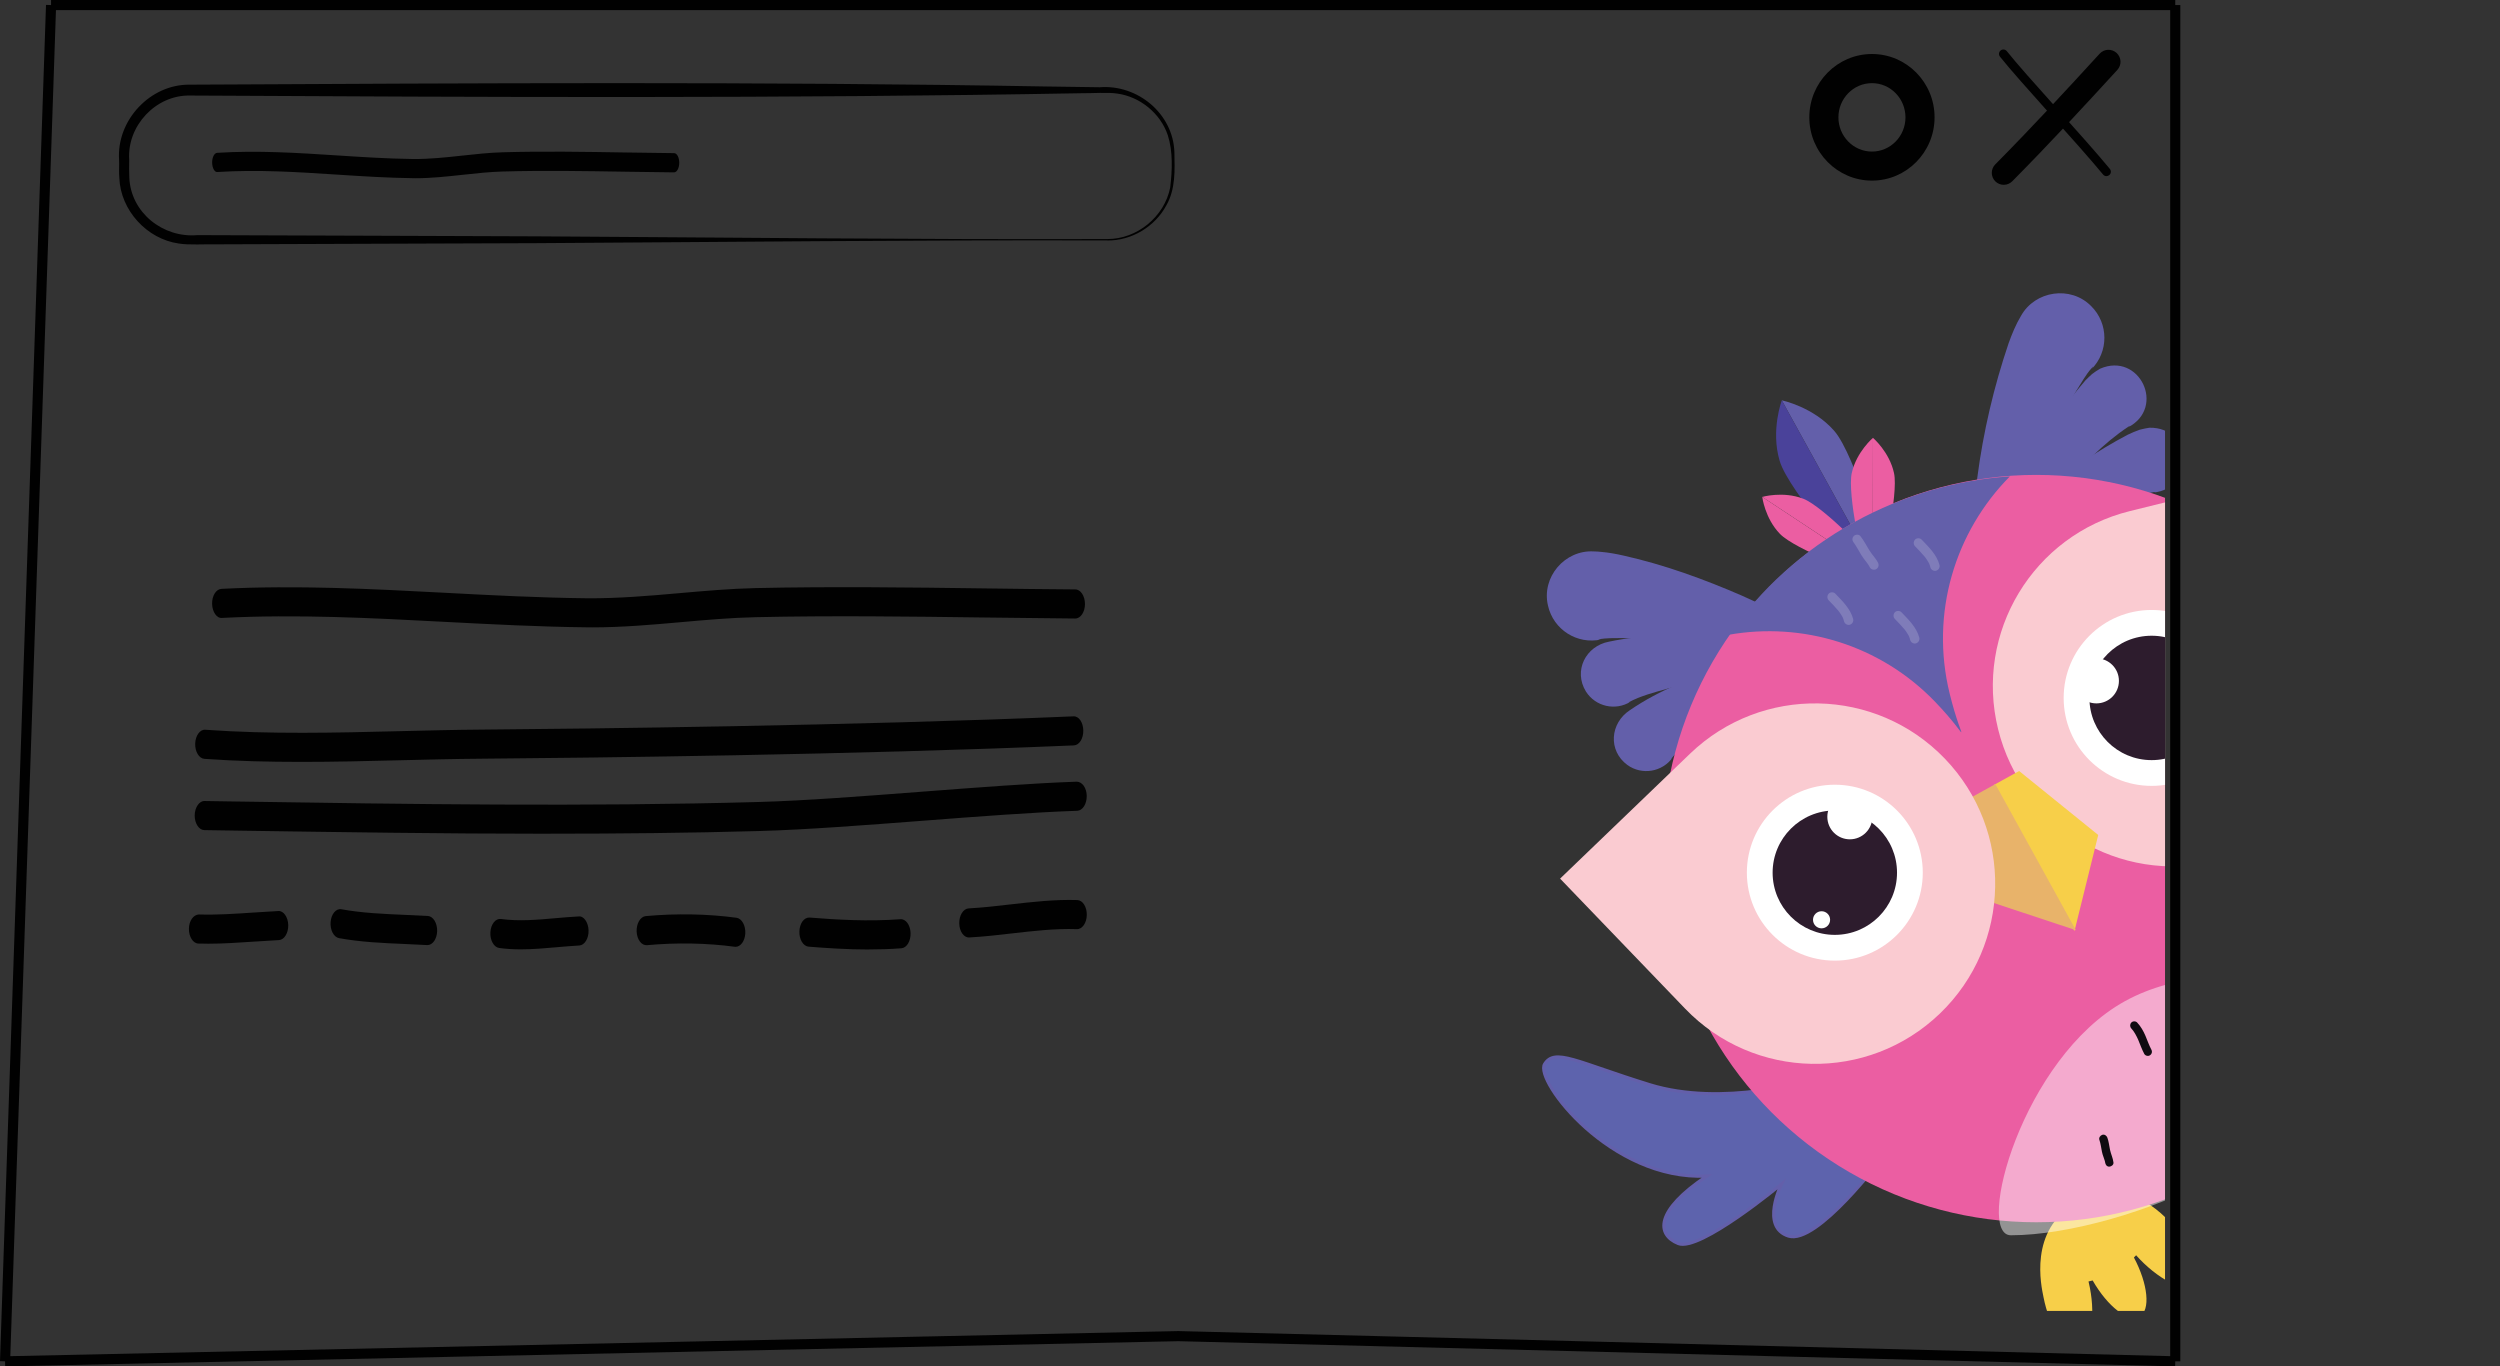
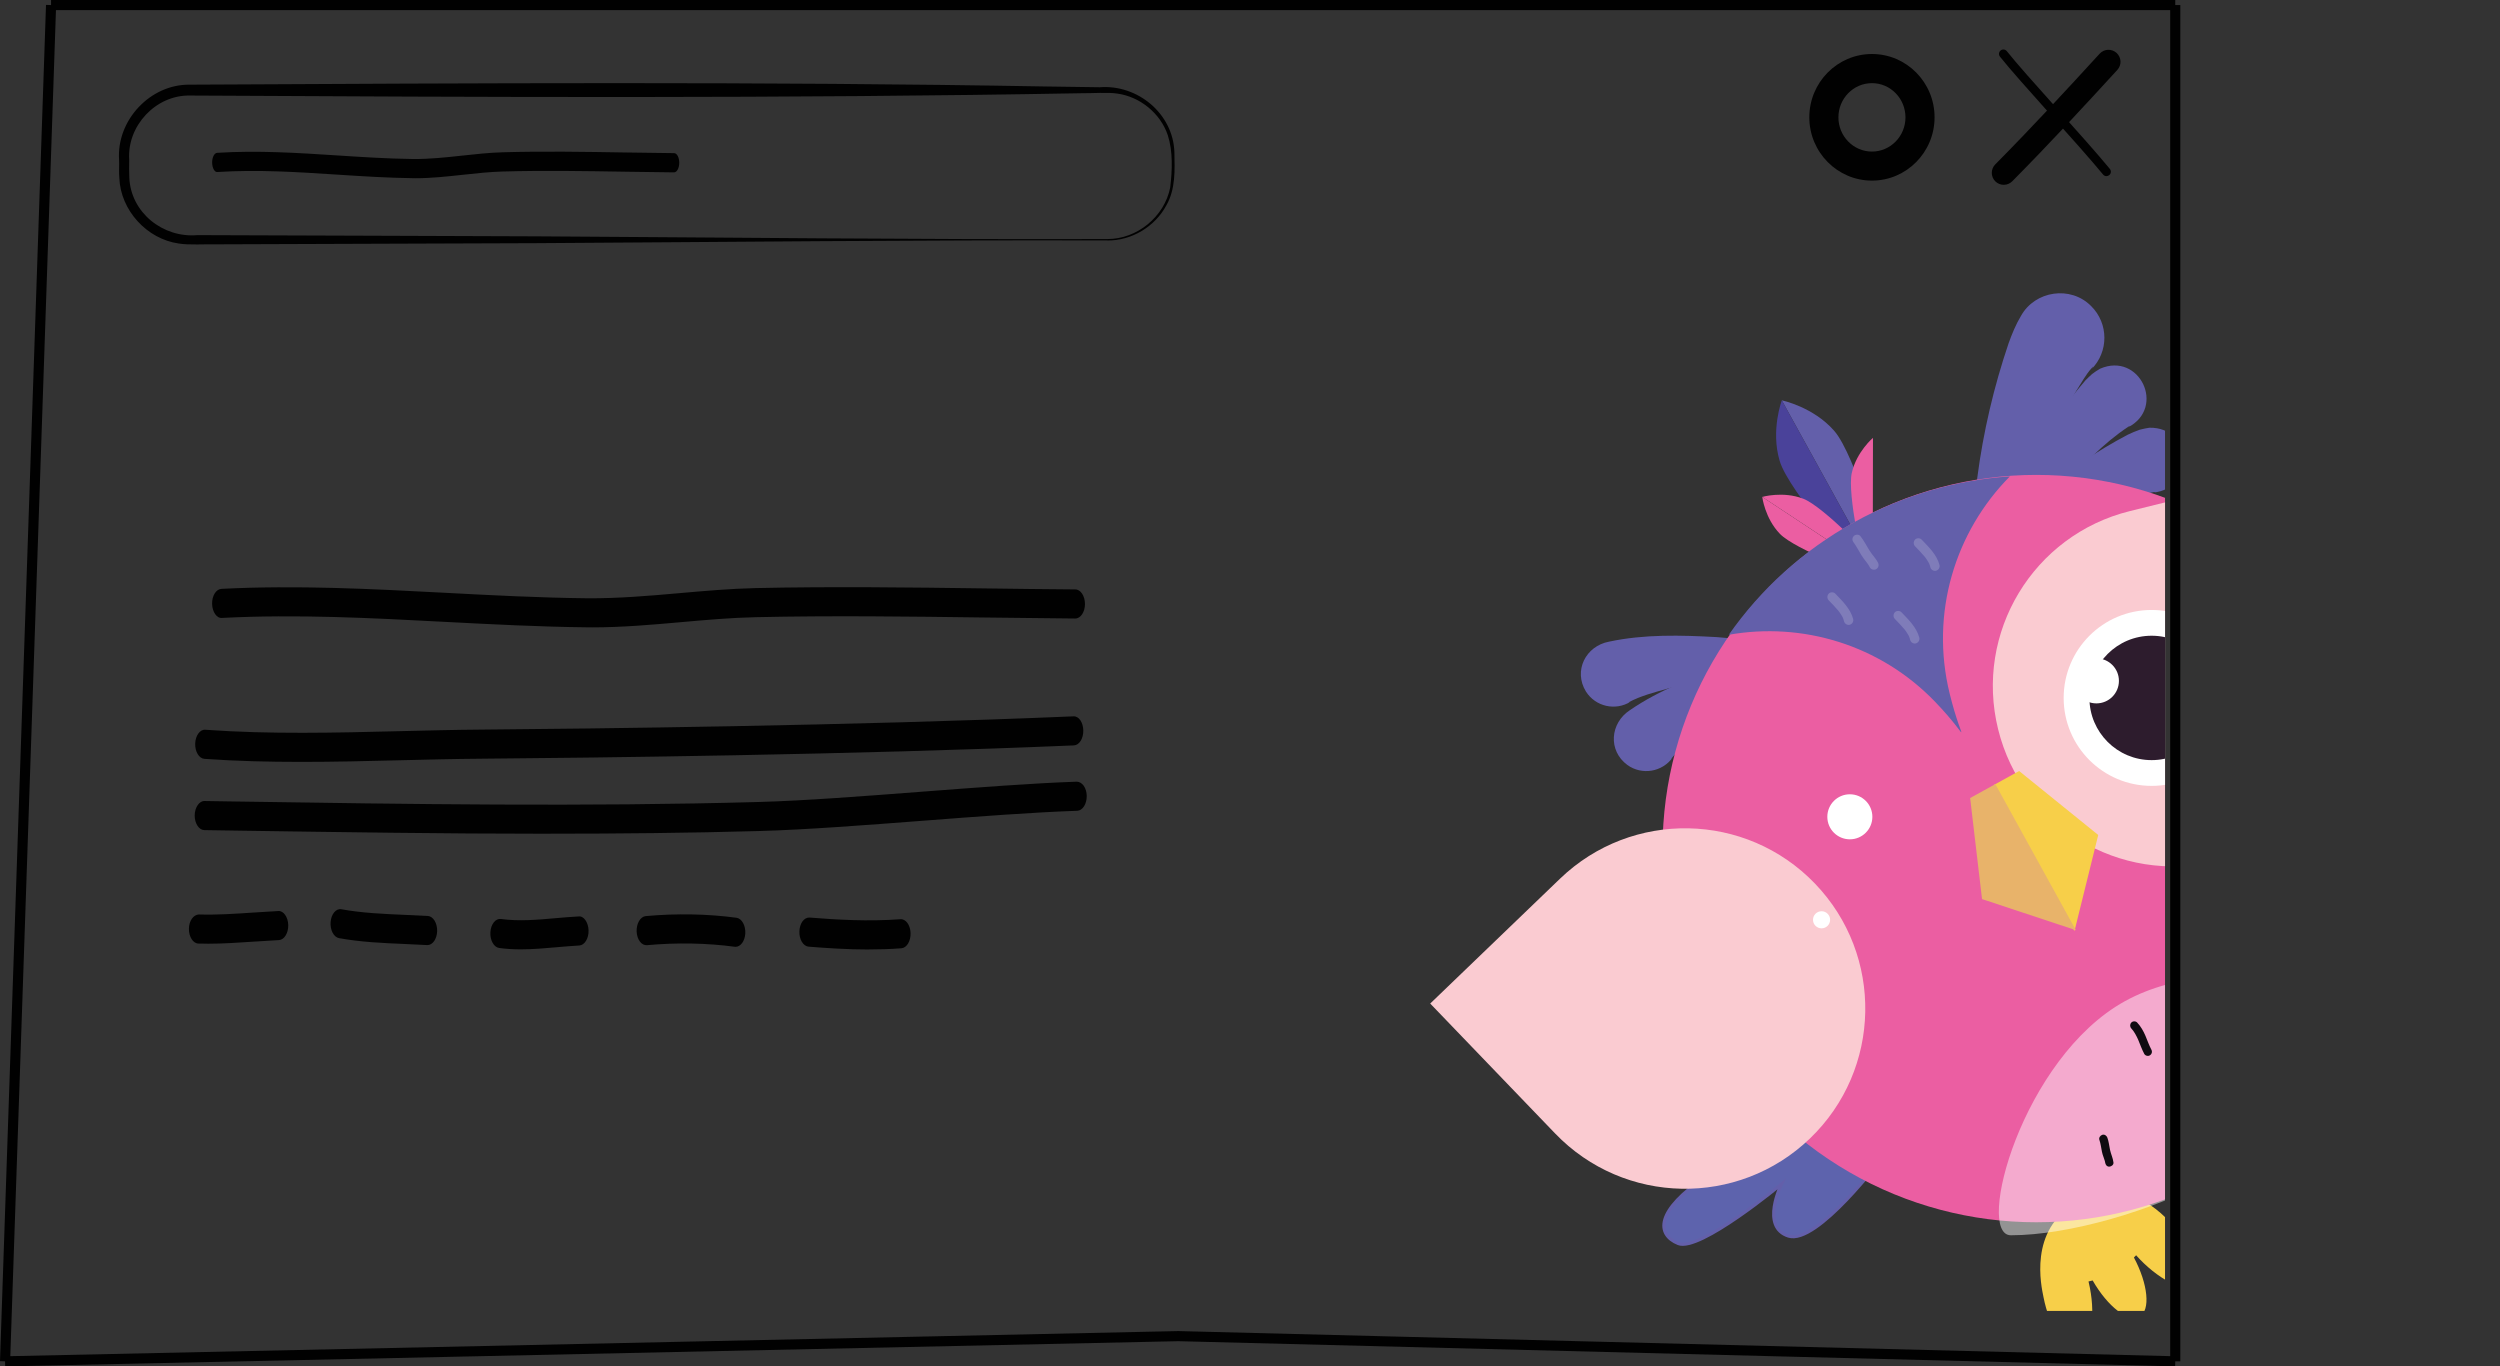
<svg xmlns="http://www.w3.org/2000/svg" id="Layer_2" viewBox="0 0 494 270">
  <rect x="0" y="0" width="494" height="270" fill="#333333" stroke="none" />
  <defs>
    <clipPath id="clippath">
      <rect x="263.16" y="51.67" width="164.65" height="207.37" style="fill:none;" />
    </clipPath>
  </defs>
  <g id="Layer_1-2">
    <line x1="10.09" y1="1" x2="429.83" y2="1" style="fill:none; stroke:#010101; stroke-miterlimit:10; stroke-width:2px;" />
    <line x1="429.83" y1="1" x2="429.83" y2="269" style="fill:none; stroke:#010101; stroke-miterlimit:10; stroke-width:2px;" />
    <polyline points="429.83 269 232.83 264.02 1 269" style="fill:none; stroke:#010101; stroke-miterlimit:10; stroke-width:2px;" />
    <line x1="1" y1="269" x2="10.09" y2="1" style="fill:none; stroke:#010101; stroke-miterlimit:10; stroke-width:2px;" />
    <path d="m416.24,34.81c-.25,0-.5-.11-.67-.32-2.47-3-6.5-7.5-10.4-11.86-4.17-4.66-8.1-9.06-9.98-11.44-.3-.38-.23-.92.14-1.22.38-.3.92-.23,1.22.14,1.85,2.34,5.76,6.72,9.91,11.35,3.91,4.37,7.96,8.89,10.45,11.92.31.37.25.92-.12,1.22-.16.13-.36.2-.55.2Z" style="fill:#010101;" />
    <path d="m395.94,35.02c-.22,0-.44-.08-.61-.25-.34-.34-.34-.89,0-1.23,7.26-7.33,14.19-14.84,20.67-21.92.32-.35.87-.38,1.23-.05.35.32.38.87.05,1.23-6.49,7.08-13.44,14.62-20.72,21.96-.17.17-.39.26-.62.26Z" style="fill:#010101; stroke:#010101; stroke-miterlimit:10; stroke-width:3px;" />
    <path d="m369.9,35.69c-6.82,0-12.38-5.61-12.38-12.51s5.55-12.51,12.38-12.51,12.37,5.61,12.37,12.51-5.55,12.51-12.37,12.51Zm0-19.26c-3.65,0-6.63,3.03-6.63,6.76s2.97,6.76,6.63,6.76,6.62-3.03,6.62-6.76-2.97-6.76-6.62-6.76Z" style="fill:#010101;" />
    <g style="clip-path:url(#clippath);">
      <path d="m358.35,213.24c-.46.24-17.91,5.58-32.4,1.09s-18.7-7.33-20.74-4.06c-2.03,3.27,13.13,23.08,32.05,22.12-10.35,6.93-9.89,11.59-5.66,13.33,4.23,1.73,20.41-11.74,20.41-11.74,0,0-4.24,8.48,1.39,10.27,5.64,1.79,18.53-15.48,18.53-15.48l-13.59-15.53Z" style="fill:#5d63ad; stroke:#635faa; stroke-miterlimit:10; stroke-width:.62px;" />
      <path d="m472.46,199.53l15.9-21.1c8.78-11.65,6.46-28.22-5.19-37-5.14-3.87-11.23-5.59-17.19-5.29" style="fill:#5d63ad; stroke:#635faa; stroke-miterlimit:10; stroke-width:.62px;" />
      <path d="m430.07,242.86c-1.59-1.52-8.69-11.27-19.8-5.15-9.53,5.25-6.87,16.6-6.49,18.53,1.17,6.05,4.18,10.55,6.72,10.06,2.53-.49,3.64-5.79,2.46-11.84-.08-.42-.17-.83-.27-1.24.27-.06.55-.12.82-.2,2.96,5.17,7.05,8.34,9.26,7.13s1.7-6.4-1.11-11.67c.15-.14.29-.29.44-.44.47.53.98,1.07,1.53,1.59,4.46,4.25,9.52,6.18,11.3,4.32,1.78-1.87-.39-6.83-4.85-11.08Z" style="fill:#f7cf49;" />
      <path d="m478.06,216.39c-1.59-1.52-8.69-11.27-19.8-5.15-9.53,5.25-6.87,16.6-6.49,18.53,1.17,6.05,4.18,10.55,6.72,10.06,2.53-.49,3.64-5.79,2.46-11.84-.08-.42-.17-.83-.27-1.24.27-.06.55-.12.82-.2,2.96,5.17,7.05,8.34,9.26,7.13s1.7-6.4-1.11-11.67c.15-.14.29-.29.44-.44.47.53.98,1.07,1.53,1.59,4.46,4.25,9.52,6.18,11.3,4.32,1.78-1.87-.39-6.83-4.85-11.08Z" style="fill:#f7cf49;" />
      <path d="m352.09,79.11s6.17,1.26,10.34,6.01,9.91,25.16,9.91,25.16l-1.51,2.81" style="fill:#635faa;" />
      <path d="m352.09,79.11s-2.23,5.89-.43,11.95c1.79,6.07,15.99,21.81,15.99,21.81l3.18.22" style="fill:#4a429a;" />
      <path d="m348.22,98.19s4.1-1.19,8.11.36,13.89,12,13.89,12l-.02,2.16" style="fill:#eb5ea2;" />
      <path d="m348.22,98.19s.52,4.24,3.51,7.32,16.48,8.07,16.48,8.07l1.98-.87" style="fill:#eb5ea2;" />
-       <path d="m370.1,86.52s3.25,2.77,4.16,6.97-2.39,18.2-2.39,18.2l-1.82,1.17" style="fill:#eb5ea2;" />
      <path d="m370.1,86.52s-3.26,2.76-4.19,6.95c-.93,4.19,2.32,18.21,2.32,18.21l1.82,1.18" style="fill:#eb5ea2;" />
-       <path d="m367.54,136.56c-14.76-6.56-30.94-9.97-47-10.48-1.47.02-3.18-.04-4.59.25,0,0-.12.02-.12.02,0,0-.06,0-.06,0,.21.05.42.06.63.01-4.75,1.05-9.46-1.94-10.52-6.7-1.32-5.61,3.32-11.03,9.04-10.7.41-.02,1.02.06,1.44.09,1.46.12,3.02.41,4.4.72,8.1,1.81,15.94,4.67,23.47,7.94,9.09,4.02,17.82,8.9,25.7,14.91,2.18,1.67.1,5.11-2.39,3.93h0Z" style="fill:#635faa;" />
      <path d="m359.78,133.08c-10.11-.8-20.35.41-30.11,2.95-2.69.76-5.43,1.44-7.84,2.74,0,0-.04.02-.04.02.15-.01.31-.06.43-.15-3,1.89-6.96.99-8.85-2.01-2.5-4.1-.04-8.97,4.58-9.84,6.98-1.49,14.19-1.29,21.23-.9,7.22.52,14.4,1.74,21.27,3.92.89.28,1.38,1.22,1.1,2.11-.24.78-1,1.25-1.78,1.17h0Z" style="fill:#635faa;" />
      <path d="m363.16,130.27c-9.66,3.11-18.67,8.11-26.74,14.16-2.2,1.73-4.47,3.39-6.21,5.51,0,0-.03.03-.03.03.14-.07.26-.18.35-.3-2.06,2.89-6.07,3.56-8.95,1.5-3.87-2.84-3.44-8.28.5-10.85,5.89-4.03,12.64-6.58,19.29-8.9,6.87-2.26,13.98-3.86,21.17-4.46.93-.08,1.74.61,1.82,1.53.07.81-.45,1.54-1.2,1.76h0Z" style="fill:#635faa;" />
      <path d="m389.99,121.58c-1.44-18.11,1.07-36.54,6.92-53.78.64-1.78,1.43-3.71,2.43-5.37,2.78-5.01,9.84-6.05,13.88-1.94,3.46,3.43,3.48,9.01.05,12.47.15-.15.26-.34.33-.54-.06.07-.22.24-.29.32-.62.67-1.11,1.42-1.63,2.22-3.95,6.18-7.07,12.89-9.83,19.75-3.39,8.66-5.96,17.67-7.26,26.93-.35,2.73-4.34,2.68-4.6-.07h0Z" style="fill:#635faa;" />
      <path d="m392.64,112.05c3.71-13.44,10.31-26.31,19.46-36.91.37-.38.87-.84,1.27-1.21.51-.39,1.04-.75,1.6-1.07,7.79-3.4,13.08,7.65,5.54,11.58.14-.07.26-.17.36-.29-.06.03-.21.11-.28.15-5,3.29-9.2,7.8-13.24,12.26-4.45,5.11-8.42,10.65-11.58,16.68-.89,1.78-3.65.76-3.14-1.18h0Z" style="fill:#635faa;" />
      <path d="m389.15,112.3c8.38-10.86,19.13-20,31.31-26.41.72-.36,1.58-.7,2.36-.98.62-.16,1.25-.29,1.89-.39,8.5-.19,9.19,12.04.72,12.82.15,0,.31-.05.44-.13-.07,0-.24.02-.31.03-5.87,1.14-11.47,3.72-16.91,6.3-6.06,3.03-11.83,6.65-17.05,11.03-1.5,1.31-3.66-.68-2.45-2.28h0Z" style="fill:#635faa;" />
      <circle cx="402.36" cy="167.68" r="73.84" style="fill:#eb5ea2;" />
      <path d="m385.27,137.12c-3.95-15.99,1.08-32.08,11.88-42.98-10.46.69-20.93,3.63-30.72,9.02-10.21,5.63-18.56,13.32-24.82,22.27,14.44-2.56,29.86,1.9,40.79,13.27,7.33,7.62,5.46,8.92,2.87-1.58Z" style="fill:#635faa;" />
      <g style="opacity:.47;">
        <path d="m470.64,202.83c2.01-5.91-30.4-16.22-50.75-5s-29.68,46.26-22.54,46.26c11.4,0,28.2-4.87,39.58-11.15,6.09-3.36,24.43-13.76,33.71-30.12Z" style="fill:#fff;" />
      </g>
      <path d="m421.73,202.65c1.41,1.49,1.76,3.44,2.67,5.19" style="fill:#fff;" />
      <path d="m421.15,203.23c.32.35.51.61.77,1.06.12.2.23.41.33.62.05.11.11.22.16.34.02.05.04.1.07.15.06.13,0,0,.03.07.39.93.72,1.88,1.19,2.77.2.38.76.53,1.12.29.39-.25.51-.72.29-1.12-.12-.22-.23-.45-.33-.68s-.12-.27-.23-.54c-.2-.5-.4-1.01-.61-1.51-.41-.96-.92-1.86-1.63-2.62-.29-.32-.87-.32-1.16,0-.31.34-.31.83,0,1.16h0Z" style="fill:#100b11;" />
      <path d="m415.63,225.03c.3.83.36,1.81.58,2.68.17.66.52,1.31.59,2" style="fill:#fff;" />
      <path d="m414.84,225.25c.26.75.34,1.54.5,2.32.08.38.19.75.33,1.11.07.18.14.37.19.56.03.09.06.19.08.28,0,.03.06.34.04.19.05.43.34.84.82.82.4-.02.88-.36.82-.82-.1-.88-.5-1.65-.68-2.5-.17-.8-.24-1.62-.52-2.4-.14-.4-.57-.72-1.01-.57-.4.13-.73.58-.57,1.01h0Z" style="fill:#100b11;" />
      <g style="opacity:.18;">
        <path d="m366.97,106.58c.69.88,1.19,1.97,1.82,2.91.47.72,1.14,1.38,1.52,2.15" style="fill:#100b11;" />
        <path d="m366.31,107.23c-.06-.08-.03-.03.01.02.04.06.08.12.13.18.07.1.13.19.19.29.14.21.26.43.39.64.26.45.51.9.78,1.34s.61.87.94,1.3c.04.05.07.09.11.14.09.12-.08-.1.01.02.08.1.15.21.23.31.15.21.28.42.39.65.22.43.86.59,1.27.33.44-.28.57-.81.33-1.27-.25-.49-.59-.92-.92-1.35-.08-.1-.16-.2-.24-.3-.04-.05-.07-.09-.01-.02-.04-.06-.09-.11-.13-.17-.15-.21-.29-.42-.43-.64-.58-.93-1.07-1.9-1.75-2.77-.3-.39-1-.34-1.31,0-.37.41-.32.9,0,1.31h0Z" style="fill:#fff;" />
      </g>
      <path d="m433.49,220.39c.57,1.12,1.21,2.15,1.69,3.32.42,1.01,1.39,2.33,1.4,3.48" style="fill:#fff;" />
      <path d="m432.78,220.81c.61,1.18,1.23,2.33,1.79,3.53.42.91,1.17,1.92,1.19,2.86.03,1.06,1.67,1.06,1.64,0-.03-1.29-.78-2.39-1.34-3.51-.29-.59-.54-1.2-.84-1.79-.34-.64-.69-1.27-1.02-1.91-.2-.39-.76-.51-1.12-.29-.4.23-.5.73-.29,1.12h0Z" style="fill:#100b11;" />
      <path d="m444.14,207.97c1.06.98,2.41,2.03,2.7,3.54" style="fill:#fff;" />
      <path d="m443.56,208.55c.54.5,1.11.98,1.61,1.53.06.07.12.13.17.2.03.03.06.07.08.1.07.08-.1-.14-.02-.02.11.15.21.3.3.46.05.08.09.17.14.25.02.04.04.08.06.12.04.09-.06-.17-.01-.03.07.18.12.37.16.56.09.42.61.7,1.01.57.45-.14.67-.56.57-1.01-.34-1.68-1.72-2.8-2.92-3.9-.32-.29-.85-.34-1.16,0-.29.32-.34.85,0,1.16h0Z" style="fill:#100b11;" />
      <g style="opacity:.18;">
        <path d="m379.06,107.28c1.24,1.31,2.8,2.73,3.28,4.59" style="fill:#100b11;" />
        <path d="m378.41,107.94c.64.67,1.3,1.32,1.88,2.03.03.04.06.08.09.11.15.18-.07-.1.01.01.07.1.14.19.21.29.13.19.25.38.37.57s.27.42.32.64c-.01-.06-.05-.13-.01-.02.02.06.04.11.06.17.04.12.08.25.11.38.13.47.67.8,1.14.65s.78-.64.65-1.14c-.55-2.04-2.11-3.52-3.52-5-.33-.35-.98-.36-1.31,0s-.36.94,0,1.31h0Z" style="fill:#fff;" />
      </g>
      <g style="opacity:.18;">
        <path d="m375.08,121.65c1.24,1.31,2.8,2.73,3.28,4.59" style="fill:#100b11;" />
        <path d="m374.42,122.3c.64.67,1.3,1.32,1.88,2.03.03.04.06.08.09.11.15.18-.07-.1.01.01.07.1.14.19.21.29.13.19.25.38.37.57s.27.42.32.64c-.01-.06-.05-.13-.01-.02.02.06.04.11.06.17.04.12.08.25.11.38.13.47.67.8,1.14.65s.78-.64.65-1.14c-.55-2.04-2.11-3.52-3.52-5-.33-.35-.98-.36-1.31,0s-.36.94,0,1.31h0Z" style="fill:#fff;" />
      </g>
      <g style="opacity:.18;">
        <path d="m362,117.97c1.24,1.31,2.8,2.73,3.28,4.59" style="fill:#100b11;" />
        <path d="m361.35,118.62c.64.67,1.3,1.32,1.88,2.03.03.04.06.08.09.11.15.18-.07-.1.01.01.07.1.14.19.21.29.13.19.25.38.37.57s.27.42.32.64c-.01-.06-.05-.13-.01-.02.02.06.04.11.06.17.04.12.08.25.11.38.13.47.67.8,1.14.65s.78-.64.65-1.14c-.55-2.04-2.11-3.52-3.52-5-.33-.35-.98-.36-1.31,0s-.36.94,0,1.31h0Z" style="fill:#fff;" />
      </g>
      <path d="m463.99,127.03c4.72,19.1-6.94,38.4-26.04,43.12-19.1,4.72-38.4-6.94-43.12-26.04-4.72-19.1,6.94-38.4,26.04-43.12l34.58-8.54,8.54,34.58Z" style="fill:#facbd1;" />
      <circle cx="425.16" cy="137.91" r="17.38" style="fill:#fff;" />
      <circle cx="425.16" cy="137.91" r="12.29" style="fill:#2d1c2d;" />
      <circle cx="414.25" cy="134.54" r="4.45" style="fill:#fff;" />
      <circle cx="434.43" cy="140.67" r="1.69" style="fill:#fff;" />
      <polyline points="394 155.1 398.98 152.35 414.61 164.99 409.92 183.97" style="fill:#f7cf49;" />
      <polyline points="394.28 154.94 389.3 157.69 391.65 177.66 410.2 183.81" style="fill:#e8b36a;" />
-       <path d="m308.28,173.61l25.67-24.68c14.18-13.63,36.73-13.19,50.36.99,13.63,14.18,13.19,36.73-.99,50.36-14.18,13.63-36.73,13.19-50.36-.99l-24.68-25.67Z" style="fill:#facbd1;" />
-       <circle cx="362.56" cy="172.44" r="17.38" style="fill:#fff;" />
-       <circle cx="362.56" cy="172.44" r="12.29" style="fill:#2d1c2d;" />
+       <path d="m308.28,173.61c14.18-13.63,36.73-13.19,50.36.99,13.63,14.18,13.19,36.73-.99,50.36-14.18,13.63-36.73,13.19-50.36-.99l-24.68-25.67Z" style="fill:#facbd1;" />
      <circle cx="365.53" cy="161.4" r="4.45" style="fill:#fff;" />
      <circle cx="359.94" cy="181.75" r="1.69" style="fill:#fff;" />
    </g>
    <path d="m117.05,123.96c-.32,0-.65,0-.97,0-9.45-.1-18.97-.6-28.18-1.08-14.38-.76-29.25-1.54-44.01-.78-1.06.13-1.94-1.19-1.98-2.77-.04-1.59.79-2.92,1.85-2.97,14.88-.77,29.82.02,44.27.78,9.18.49,18.68.98,28.07,1.08,6.05.04,12.17-.48,18.12-1.01,4.9-.43,9.96-.88,14.97-1,15.12-.34,30.52-.14,45.41.06,5.97.08,11.93.16,17.88.2,1.06,0,1.91,1.3,1.91,2.89,0,1.58-.86,2.86-1.92,2.86h0c-5.96-.05-11.93-.12-17.9-.2-14.87-.2-30.25-.4-45.32-.06-4.92.11-9.95.56-14.8.99-5.69.51-11.57,1.02-17.4,1.02Z" style="fill:#010101;" />
    <path d="m82.13,35.21c-.17,0-.35,0-.52,0-5.05-.06-10.15-.39-15.08-.71-7.7-.5-15.65-1.02-23.55-.51-.57.09-1.04-.78-1.06-1.83-.02-1.05.42-1.93.99-1.96,7.97-.51,15.96.01,23.69.51,4.91.32,10,.65,15.02.71,3.24.03,6.52-.32,9.7-.67,2.62-.29,5.33-.58,8.01-.66,8.09-.23,16.33-.09,24.3.04,3.19.05,6.38.1,9.57.13.57,0,1.02.86,1.02,1.91,0,1.05-.46,1.89-1.03,1.89h0c-3.19-.03-6.38-.08-9.58-.13-7.96-.13-16.19-.27-24.25-.04-2.64.07-5.32.37-7.92.65-3.05.33-6.19.68-9.31.68Z" style="fill:#010101;" />
    <path d="m59.46,150.55c-6.33,0-12.7-.15-19.07-.6-1.06-.08-1.87-1.42-1.82-3.01.05-1.59.95-2.84,2-2.74,12.85.92,25.79.59,38.3.28,5.38-.13,10.78-.27,16.21-.31,20.64-.17,73.37-.76,117.01-2.62,1.1-.08,1.94,1.2,1.97,2.79.03,1.59-.8,2.91-1.86,2.95-43.68,1.87-96.44,2.46-117.1,2.63-5.42.04-10.8.18-16.17.31-6.4.16-12.91.32-19.47.32Z" style="fill:#010101;" />
    <path d="m108.3,164.75c-20.66,0-41.29-.32-61.52-.62l-6.41-.1c-1.06-.02-1.91-1.32-1.9-2.9.01-1.59.92-2.89,1.94-2.85l6.41.1c33.85.52,68.85,1.05,103.15.09,9.05-.25,20.88-1.16,32.31-2.04,10.76-.82,21.89-1.68,30.5-1.97,1.08.03,1.93,1.22,1.96,2.81.02,1.59-.82,2.9-1.87,2.94-8.55.29-19.66,1.13-30.39,1.96-11.46.88-23.32,1.79-32.43,2.04-13.84.39-27.8.53-41.74.53Z" style="fill:#010101;" />
    <path d="m41.01,186.47c-.6,0-1.2,0-1.8-.02-1.06-.03-1.9-1.34-1.88-2.93.02-1.59.9-2.77,1.95-2.82,3.55.11,7.23-.14,10.79-.38,1.64-.11,3.28-.22,4.91-.3,1.05-.09,1.94,1.19,1.98,2.78.03,1.59-.8,2.92-1.85,2.96-1.61.08-3.24.19-4.86.3-3.03.2-6.15.42-9.24.42Z" style="fill:#010101;" />
    <path d="m84.47,186.75s-.05,0-.08,0c-1.49-.09-2.98-.15-4.48-.22-4.24-.18-8.62-.37-12.91-1.15-1.05-.19-1.8-1.62-1.67-3.2.13-1.58,1.08-2.71,2.13-2.51,4.12.75,8.41.93,12.56,1.11,1.51.07,3.02.13,4.52.22,1.06.06,1.88,1.4,1.84,2.99-.04,1.55-.89,2.76-1.91,2.76Z" style="fill:#010101;" />
    <path d="m102.9,187.59c-1.43,0-2.85-.07-4.27-.27-1.05-.15-1.83-1.55-1.73-3.13.1-1.58,1.03-2.74,2.08-2.6,3.51.49,7.24.16,10.83-.16,1.51-.13,3.02-.27,4.51-.34,1.04-.15,1.94,1.19,1.98,2.77.04,1.59-.79,2.92-1.85,2.97-1.46.08-2.94.21-4.42.34-2.35.21-4.74.42-7.14.42Z" style="fill:#010101;" />
    <path d="m145.35,187.09c-.06,0-.12,0-.17-.01-5.49-.74-11.49-.85-17.35-.31-1.08.07-1.96-1.11-2.03-2.7-.06-1.59.74-2.95,1.8-3.05,6.05-.55,12.25-.44,17.93.33,1.05.14,1.83,1.54,1.74,3.12-.09,1.49-.93,2.62-1.91,2.62Z" style="fill:#010101;" />
    <path d="m171.64,187.62c-4.23,0-8.27-.27-11.87-.56-1.06-.09-1.87-1.44-1.81-3.03.06-1.59.91-2.77,2.02-2.72,5.3.43,11.58.8,17.94.33,1.06-.09,1.96,1.14,2.01,2.73.05,1.59-.76,2.94-1.82,3.01-2.18.17-4.35.23-6.47.23Z" style="fill:#010101;" />
-     <path d="m191.46,185.25c-1.03,0-1.88-1.22-1.91-2.77-.04-1.59.79-2.92,1.85-2.98,2.76-.15,5.57-.47,8.29-.79,4.3-.49,8.74-1,13.19-.86,1.06.04,1.9,1.35,1.87,2.94-.02,1.59-.91,2.85-1.96,2.81-4.26-.15-8.6.36-12.81.84-2.76.32-5.61.65-8.45.8-.02,0-.05,0-.07,0Z" style="fill:#010101;" />
    <path d="m218.81,47.51c-37.61-.12-75.22.32-112.83.54-4.3,0-60.59.23-63.46.23-1.85-.05-5.29.17-7.19-.16-6.31-.88-11.51-6.57-11.75-12.96-.11-1.11,0-2.49-.05-3.58-.53-7.78,6.13-14.96,13.97-14.85,55.9-.29,113.26-.64,169.24.36,1.89.04,8.64.11,10.58.15,7.46-.58,14.5,5.21,14.74,12.83.08,3.55.24,7.27-1.56,10.46-2.25,4.25-6.88,7.04-11.68,6.99h0Zm0-.27c5.88.01,11.29-4.42,12.42-10.19.41-3.36.56-7.11-.47-10.32-1.46-4.37-5.54-7.64-10.01-8.24-1.79-.29-5.05-.04-6.96-.07-58.36,1.07-117.99.78-176.29.46-6.72-.12-12.42,5.99-11.97,12.69-.03.99-.02,2.53.02,3.47.25,6.94,6.64,12.02,13.44,11.42,5.96,0,59.68.23,66.99.24,37.61.22,75.22.66,112.83.54h0Z" style="fill:#010101;" />
  </g>
</svg>